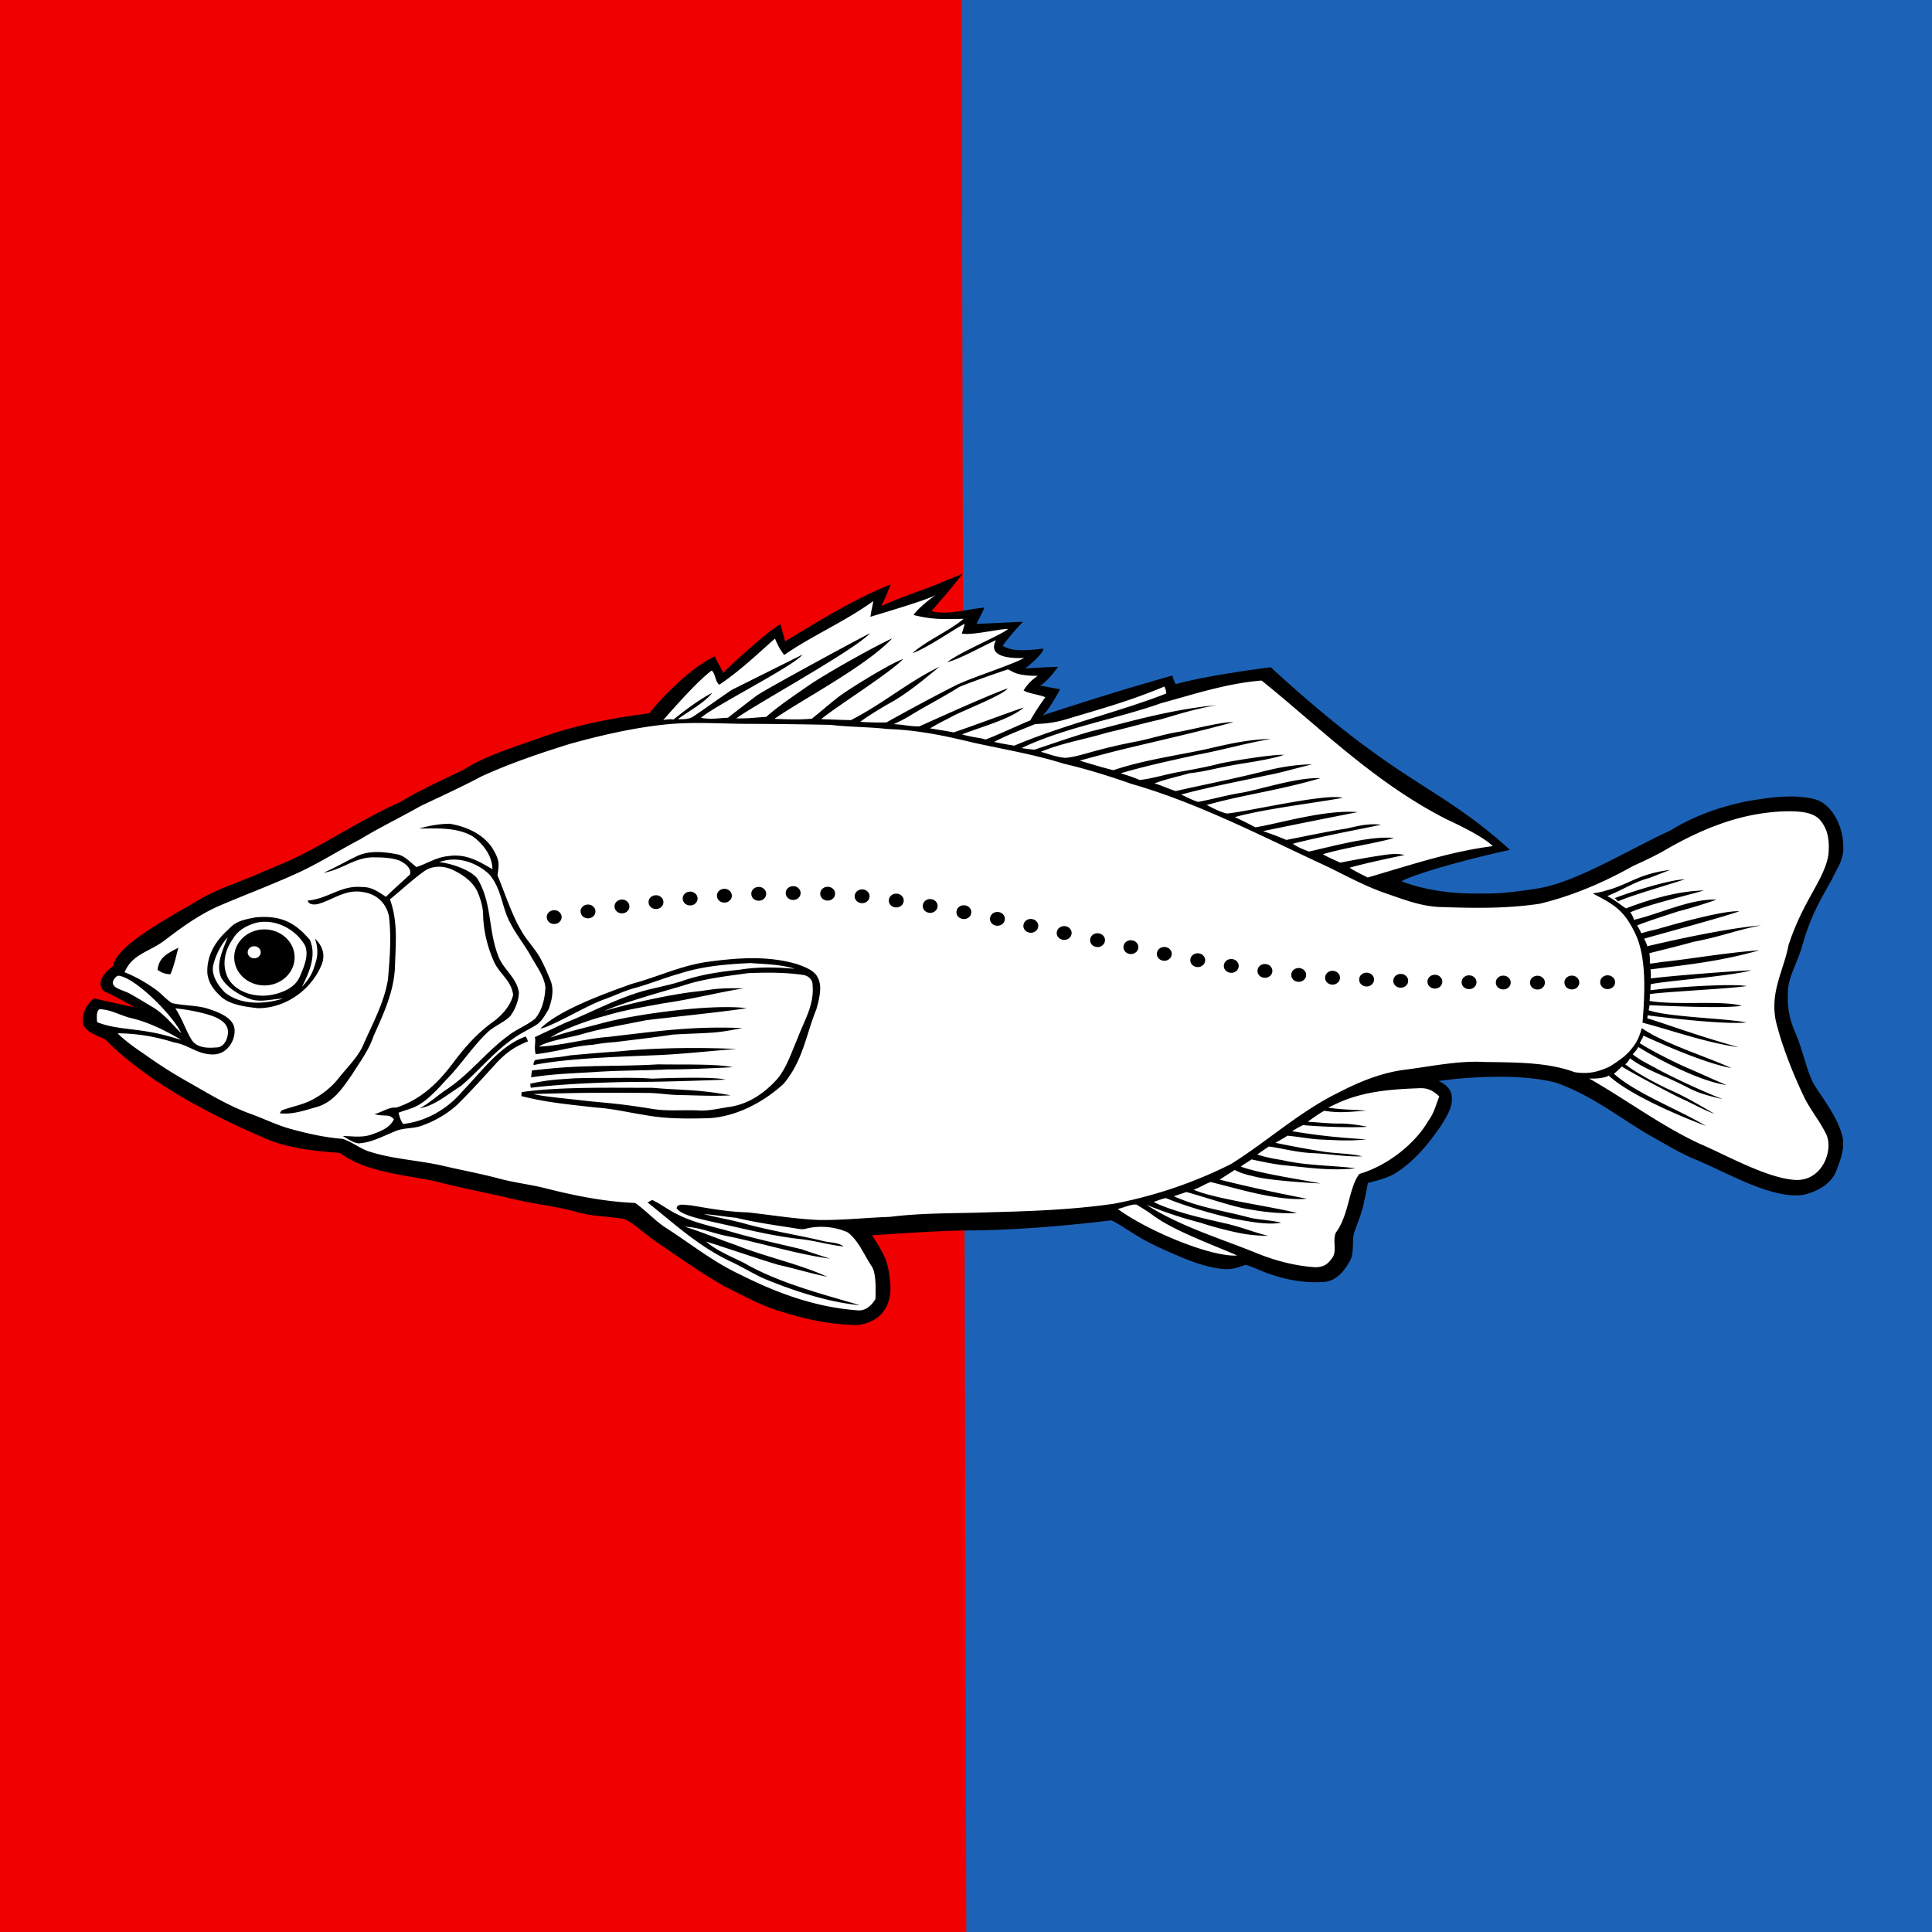
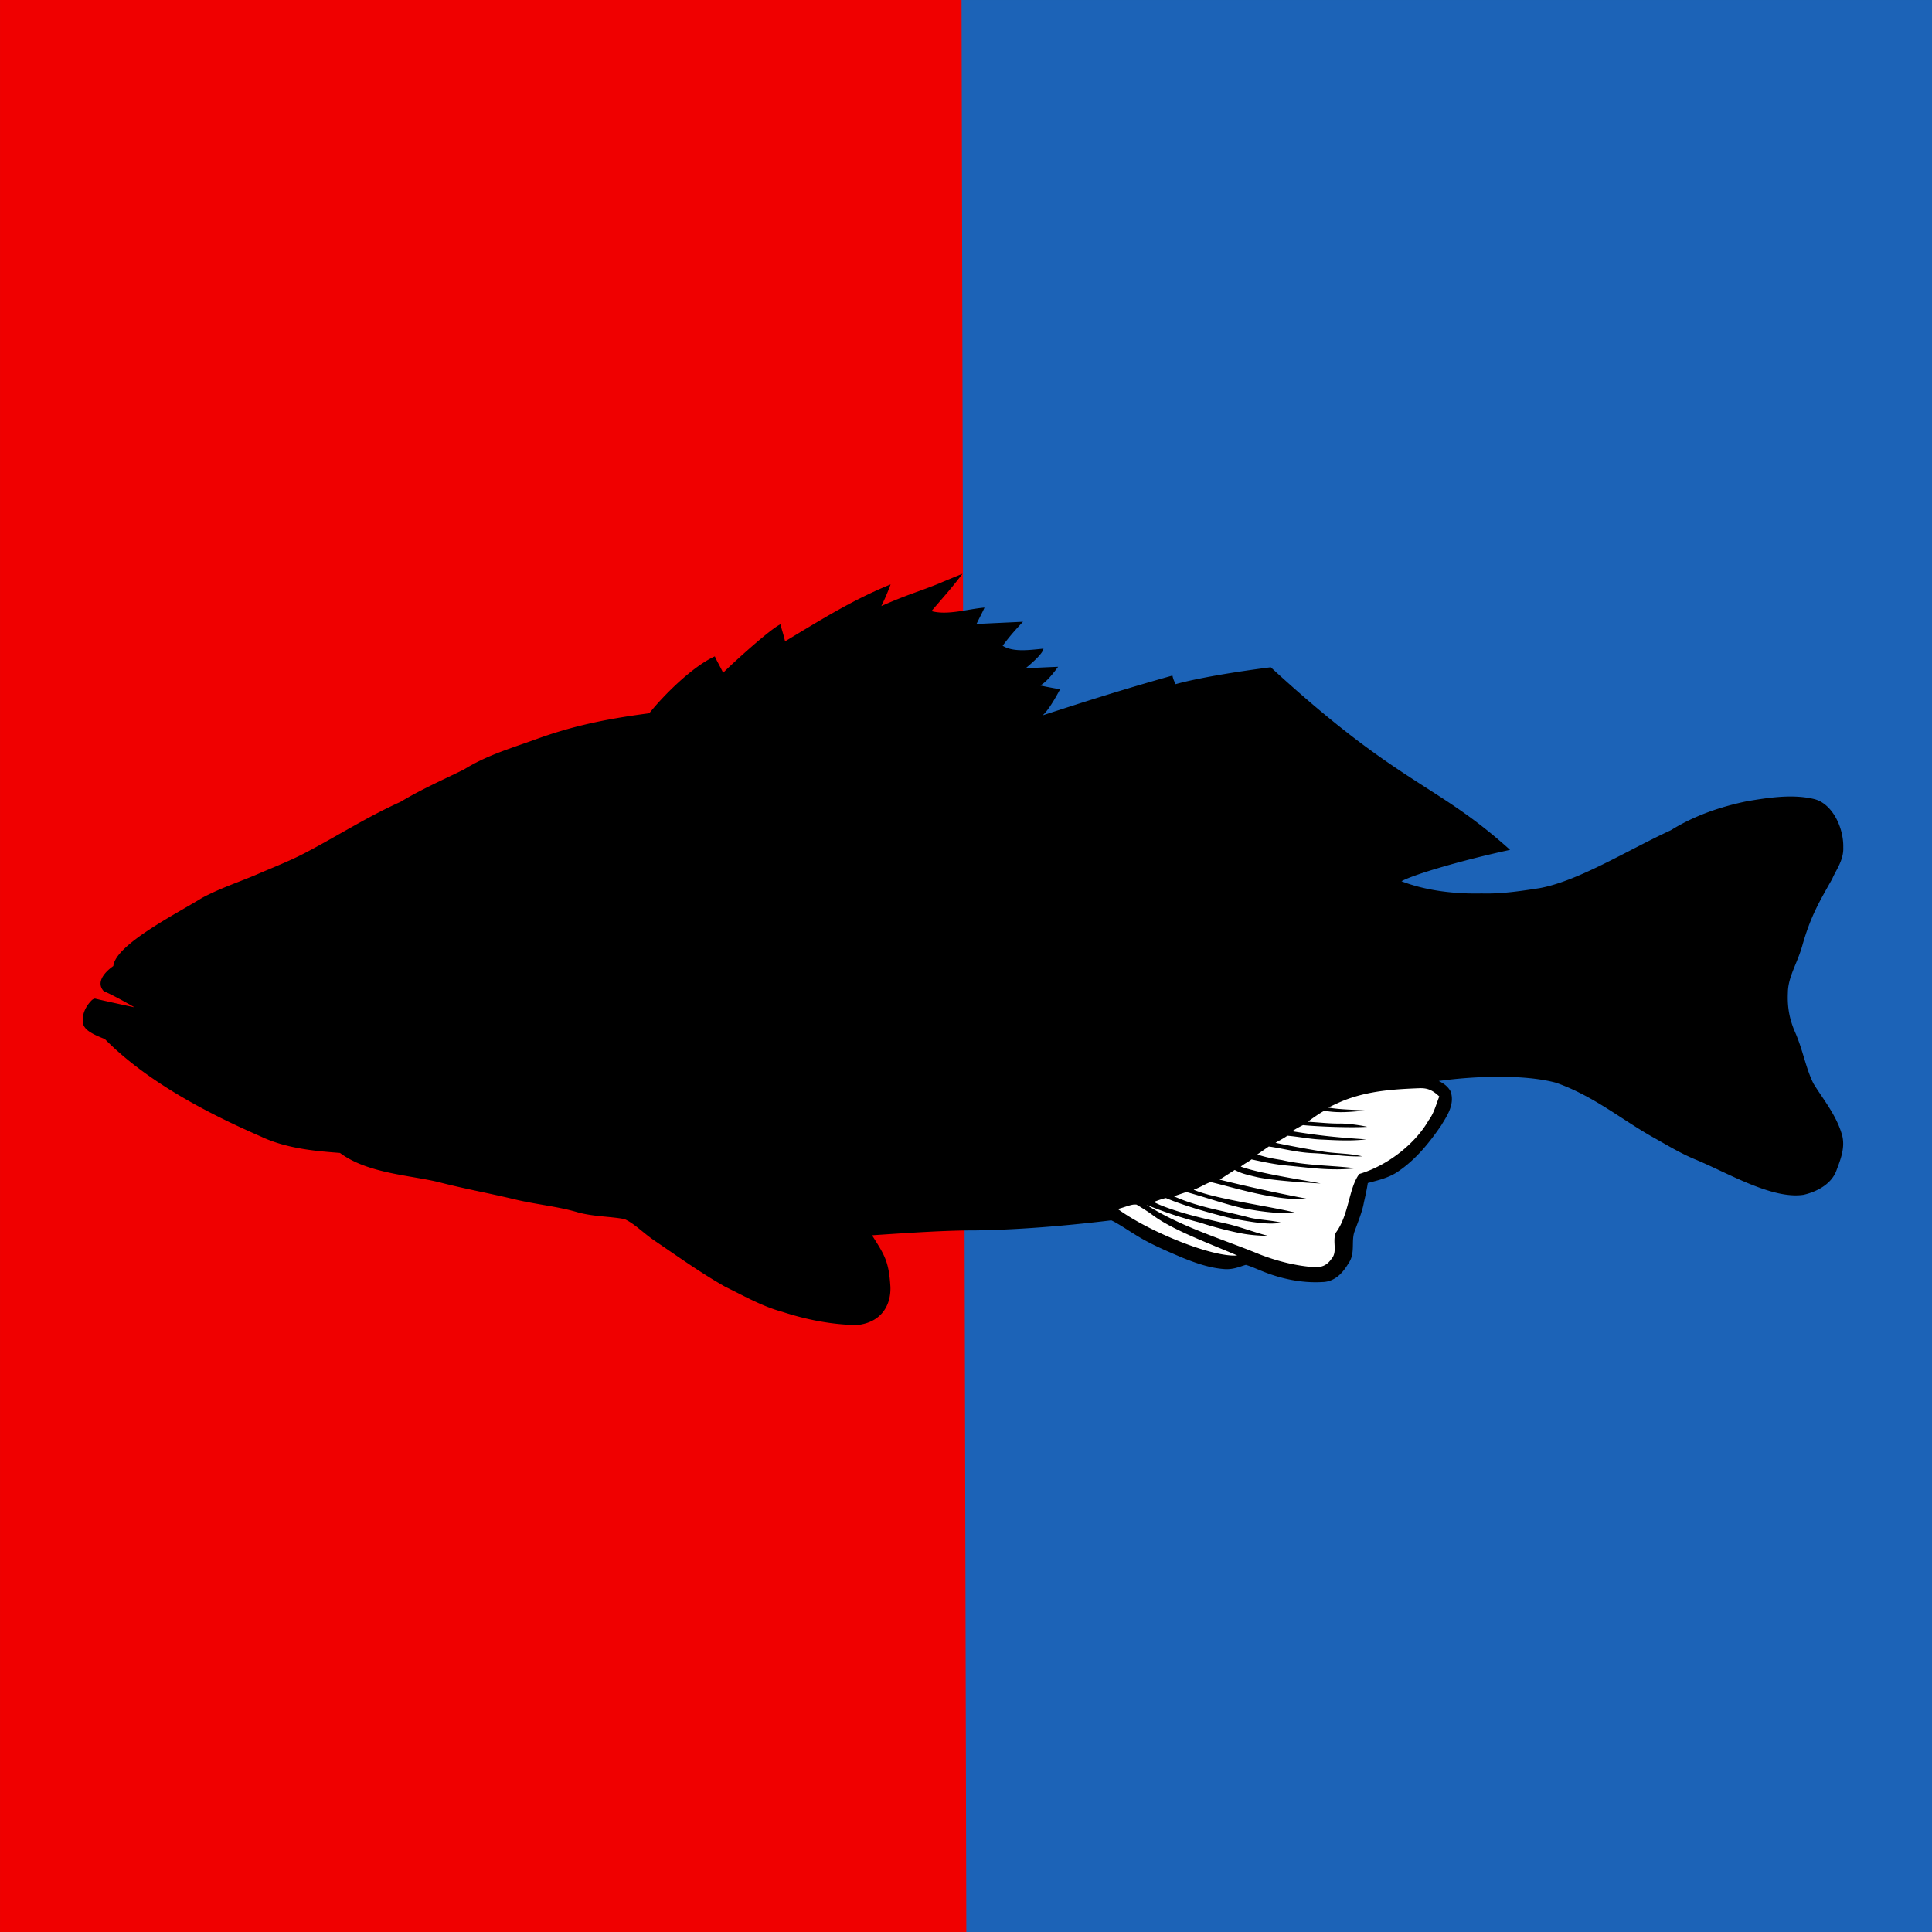
<svg xmlns="http://www.w3.org/2000/svg" xmlns:ns1="http://sodipodi.sourceforge.net/DTD/sodipodi-0.dtd" xmlns:ns2="http://www.inkscape.org/namespaces/inkscape" version="1.0" width="750" height="750" id="svg6949" ns1:docname="CHE Nyon flag.svg" ns2:version="0.92.3 (2405546, 2018-03-11)">
  <rect width="100%" height="100%" fill="#333333" stroke="none" />
  <ns1:namedview pagecolor="#ffffff" bordercolor="#666666" borderopacity="1" objecttolerance="10" gridtolerance="10" guidetolerance="10" ns2:pageopacity="0" ns2:pageshadow="2" ns2:window-width="1920" ns2:window-height="1017" id="namedview71" showgrid="false" ns2:zoom="0.75442407" ns2:cx="-163.86278" ns2:cy="374.99997" ns2:window-x="-8" ns2:window-y="-8" ns2:window-maximized="1" ns2:current-layer="svg6949" />
  <defs id="defs6952" />
  <g id="g913" transform="matrix(1.063,0,0,0.986,-9.288,-5.145)" style="stroke-width:1.303">
    <path id="path878" d="M 8.74,5.22 V 766.164 H 361.63 714.52 V 5.22 Z" ns2:connector-curvature="0" style="fill:#1c63b7;fill-opacity:1;stroke-width:1.303" ns1:nodetypes="cccccc" />
    <path id="path880" d="M 359.877,5.22 H 8.74 V 766.164 H 361.63 L 359.884,5.22 Z" ns2:connector-curvature="0" style="fill:#f00000;fill-opacity:1;stroke:none;stroke-width:6.801" ns1:nodetypes="cccccc" />
    <path id="path886" d="m 360.231,231.115 c 0,0 -7.402,3.24 -8.162,3.65 -7.817,3.439 -11.247,4.201 -21.475,9.051 0.628,-1.468 1.5,-3.115 3.393,-8.516 -13.842,6.04 -25.96,14.256 -38.544,22.417 -0.671,-3.159 -1.317,-4.816 -1.65,-6.73 -3.806,1.85 -18.235,16.083 -20.977,19.127 -0.944,-2.245 -2.49,-5.021 -3.022,-6.485 -8.055,3.93 -18.46,15.019 -23.95,22.41 -17.027,2.397 -28.897,5.355 -41.216,10.169 h -0.004 c -8.984,3.528 -18.13,6.33 -26.644,12.098 l 0.223,-0.135 c -7.727,4.08 -15.65,7.839 -23.234,12.767 -12.14,5.883 -23.018,13.415 -34.398,19.856 l -0.011,0.006 c -5.3,3.038 -10.889,5.413 -16.63,8.052 l -0.034,0.016 c -6.876,3.292 -14.27,5.766 -21.33,9.841 -9.186,6.16 -31.647,18.362 -32.437,26.836 -3.367,2.55 -6.408,6.536 -3.506,9.907 3.057,1.341 9.815,5.444 11.247,6.369 -2.676,-0.614 -11.804,-2.737 -14.457,-3.45 a 2.387,2.387 0 0 0 -1.234,0.714 c -2.139,2.33 -3.66,5.564 -3.118,9.123 0.027,0.18 0.074,0.356 0.142,0.525 0.627,1.569 1.82,2.46 3.215,3.324 1.235,0.765 2.831,1.486 4.6,2.237 15.452,16.878 37.784,29.365 56.92,38.34 9.842,5.101 21.75,5.884 28.965,6.509 10.133,8.163 25.906,8.75 36.372,11.577 9.107,2.542 18.266,4.311 27.192,6.634 l -0.001,-10e-4 c 7.983,2.086 15.833,2.79 23.124,5.124 0.015,0.005 0.03,0.01 0.047,0.014 6.016,1.791 12.015,1.608 17.16,2.697 3.665,1.732 7.068,5.717 11.373,8.783 l 0.016,0.012 0.01,0.007 c 8.215,6.01 16.438,12.375 25.32,17.793 0.044,0.027 0.087,0.052 0.133,0.076 6.684,3.505 13.276,7.64 20.852,9.862 l 0.006,0.003 c 8.632,3.032 17.922,5.04 27.192,5.18 8.81,-0.994 12.422,-7.671 12.21,-14.991 0,-0.064 -0.004,-0.127 -0.01,-0.19 -0.576,-9.912 -2.108,-12.368 -6.707,-20.155 13.404,-0.968 26.584,-1.95 37.96,-1.938 h 0.04 c 18.44,-0.306 36.57,-2.299 49.367,-3.957 2.272,1.09 5.917,3.777 8.524,5.485 h 10e-4 c 5.462,3.766 11.527,6.481 17.298,9.162 0.02,0.01 0.04,0.017 0.059,0.025 4.608,1.991 9.81,4.06 15.278,4.505 3.327,0.317 5.816,-0.983 7.984,-1.645 1.694,0.516 3.515,1.419 5.578,2.307 6.831,3.062 14.64,4.95 22.33,4.454 2.574,-0.017 4.714,-1.265 6.24,-2.76 1.525,-1.496 2.588,-3.252 3.433,-4.767 2.49,-3.873 0.788,-8.77 2.174,-12.523 1.335,-3.974 2.828,-7.868 3.366,-11.32 0.433,-2.011 1.179,-5.665 1.415,-7.603 2.704,-0.845 7.297,-1.804 10.826,-4.372 l 0.003,-0.002 c 6.74,-4.837 11.765,-11.663 15.971,-18.297 a 2.43,2.43 0 0 0 0.08,-0.132 c 1.676,-3.069 4.984,-7.862 3.44,-13.043 a 2.387,2.387 0 0 0 -0.182,-0.444 c -1.018,-1.902 -2.594,-3.045 -4.245,-3.889 13.263,-1.99 31.158,-2.661 42.76,0.66 13.738,5.136 24.195,14.669 35.645,21.57 4.832,2.89 9.567,6.06 15.006,8.523 11.8,5.195 28.252,15.962 39.846,14.054 4.792,-1.184 10.319,-4.201 12.09,-9.838 1.27,-3.694 3.09,-8.347 2.083,-13.208 -1.926,-8.013 -7.16,-14.729 -10.563,-20.753 -2.796,-6.014 -3.837,-13.2 -6.686,-20.173 l -10e-4,-0.003 c -2.1,-5.166 -2.883,-9.948 -2.655,-15.561 l 0.002,-0.07 c 0.08,-6.371 3.466,-11.45 5.326,-18.729 v -0.003 c 3.011,-11.379 6.22,-17.166 10.873,-26.04 1.215,-3.24 4.237,-7.306 4.027,-12.368 0.18,-7.847 -4.016,-17.29 -10.624,-19.058 -7.996,-2.08 -16.928,-0.499 -24.237,0.793 a 2.62,2.62 0 0 0 -0.097,0.019 c -9.868,2.172 -19.466,5.726 -28.014,11.467 -15.661,7.752 -33.652,19.972 -47.893,22.787 -7.069,1.204 -14.236,2.322 -21.127,2.102 a 3.035,3.035 0 0 0 -0.135,0 c -9.702,0.239 -20.262,-1.071 -29.22,-4.805 4.416,-2.676 22.523,-8.392 39.662,-12.358 -27.371,-26.631 -39.966,-24.888 -87.39,-71.894 -12.355,1.677 -26.901,4.268 -34.748,6.65 -0.682,-1.583 -0.773,-1.67 -1.166,-3.389 -19.47,5.896 -33.457,10.792 -47.42,15.68 2.578,-2.293 6.394,-10.275 6.394,-10.275 0,0 -4.704,-0.892 -7.292,-1.504 2.744,-1.452 6.567,-7.355 6.567,-7.355 0,0 -9.987,0.415 -12.016,0.706 1.259,-1.086 6.554,-5.8 6.665,-7.843 -4.976,0.499 -11.01,1.509 -14.897,-1.148 2.734,-3.996 4.922,-6.553 7.424,-9.446 -6.074,0.327 -11.988,0.603 -16.975,0.88 1.345,-2.977 2.37,-5.037 2.928,-6.455 -6.203,0.556 -13.432,3.126 -19.375,1.387 4.619,-5.852 7.128,-8.731 11.334,-14.701 z" ns2:connector-curvature="0" style="stroke-width:1.303" />
    <g id="g894" style="fill:#ffffff;stroke-width:1.303" transform="translate(3.021,6.011)">
-       <path id="path888" d="m 292.1,257.08 c -0.94,-1.263 -2.205,-3.325 -3.356,-6.43 -3.693,3.288 -12.129,12.265 -20.327,18.11 -1.47,-0.9 -1.433,-4.553 -2.833,-5.553 -5.4,4.44 -13.207,14.063 -17.657,19.463 1.62,-0.27 3,-0.43 3.725,-0.152 3.52,-3.13 9.864,-8.263 14.174,-10.523 -2.77,3.8 -8.313,7.04 -12.577,10.337 1.85,0.1 4.299,0.087 5.779,-1.123 4.73,-3.41 9.278,-7.048 14.029,-10.449 l 25.704,-13.828 c -2.775,4.297 -33.613,21.027 -37.033,24.917 3.95,0.69 6.277,0.087 9.81,-0.053 2.73,-2.29 7.7,-6.436 10.46,-8.686 2.79,-2.24 38.22,-22.949 41.46,-24.589 -6.022,6.923 -42.089,28.103 -48.87,33.529 4.39,0.07 6.106,-0.267 10.957,-0.595 4.05,-3.97 10.872,-8.914 15.402,-12.305 5.58,-4.21 23.446,-15.083 30.59,-18.617 -9.658,11.073 -33.23,24.282 -43,31.696 4.51,0.18 9.19,0.41 13.67,-0.07 3.23,-2.77 5.636,-5.1 9.332,-8.25 3.696,-3.15 19.557,-13.675 24.01,-15.24 -4.676,5.401 -24.511,18.77 -29.951,23.67 3.39,0.13 7.79,0.332 10.87,0.38 11.36,-6.209 21.325,-15.332 32.32,-20.99 -6.294,5.537 -12.261,10.958 -18.78,14.68 -3.48,2.21 -6.91,4.42 -10.15,6.98 2.93,0.24 6.655,0.317 9.585,0.237 a 740.51,740.51 0 0 1 25.186,-14.537 c 5.7,-3.05 19.496,-7.654 25.136,-10.824 -10.955,0.411 -12.225,-3.299 -10.315,-7.02 -4.38,2.03 -13.091,7.423 -17.831,8.683 4.79,-4.13 20.326,-10.938 22.23,-13.128 -3.55,0.08 -13.34,2.635 -16.88,1.845 0.327,-1.24 0.657,-1.941 1.008,-3.855 -4.5,2.58 -13.891,9.66 -19.021,11.57 4.77,-4.73 13.663,-8.888 18.673,-13.507 -7.383,0.082 -10.836,0.466 -18.311,-1.513 1.673,-2.57 5.415,-5.826 8.255,-7.992 -2.426,1.784 -17.305,6.487 -23.982,8.695 0.342,-2.687 0.91,-4.943 1.023,-6.152 -10.585,8.197 -22.768,13.846 -32.512,21.188 z m 81.66,5.692 c -4.09,1.43 -13.804,5.108 -17.734,6.908 -5.91,4.03 -12.189,7.44 -18.139,11.39 -1.86,1.23 -3.83,2.27 -5.82,3.26 3.12,0.07 6.3,0.981 9.39,0.851 6.62,-3.17 25.312,-12.362 32.272,-14.942 -1.91,2.86 -18.282,9.52 -21.062,11.501 -2.47,1.33 -4.96,2.68 -7.29,4.24 3.99,0.69 6.924,1.21 8.564,1.582 5.62,-1.95 20.048,-7.825 25.648,-9.815 -4.67,4.58 -16.684,8.034 -22.584,10.604 4.19,1.25 6.729,1.303 8.65,2.008 4.54,-1.83 11.83,-5.566 16.32,-7.526 1.57,-3.052 3.792,-6.595 5.497,-9.147 -2.832,-1.141 -6.491,-1.527 -7.955,-2.679 1.041,-1.706 2.509,-3.82 5.187,-5.727 -8.512,0.054 -9.35,-2.058 -10.945,-2.508 z m 55.988,13.289 c -16.16,6.21 -34.801,9.399 -50.991,17.669 1.647,0.272 2.525,0.442 4.755,0.62 6.169,-2.189 13.546,-5.02 20.326,-7.12 11.57,-3.01 28.62,-8.674 46.162,-10.38 -8.977,1.64 -16.782,4.53 -20.382,5.58 -6.56,1.57 -13.01,3.61 -19.57,5.21 -8,2.64 -16.59,4.09 -24.23,7.56 2.9,0.88 5.91,2.13 8.95,2.37 2.72,-0.19 5.43,-1.09 8.05,-1.84 6.01,-1.87 12.13,-3.41 18.3,-4.67 5.03,-1.09 9.86,-2.83 14.95,-3.7 4.12,-0.71 15.804,-4.012 20.044,-3.862 -11.72,3.64 -31.924,8.432 -43.794,11.632 -4.1,1.16 -7.08,2.002 -12.288,3.528 3.41,1.15 8.795,2.872 12.264,3.782 11.436,-4.134 23.706,-5.855 34.464,-8.4 7.62,-1.96 15.16,-3.74 23.08,-3.91 -9.347,1.72 -18.59,4.594 -27.25,6.3 -9.25,2.22 -18.559,4.33 -27.609,7.23 2.612,0.856 4.658,1.58 6.96,2.65 5.22,-0.67 10.32,-2.53 15.53,-3.4 4.6,-0.91 9.2,-1.79 13.709,-3.08 4.42,-1.04 19.04,-3.622 23.44,-3.442 -5.04,1.984 -15.83,3.432 -18.88,4.122 -5.28,0.98 -10.36,2.57 -15.62,3.13 -4.59,1.45 -8.398,2.203 -12.818,4.013 2.57,0.722 4.41,1.839 7.762,3.005 9.9,-2.42 20.865,-4.748 30.705,-7.388 6.3,-1.78 12.55,-3.06 19.11,-3.13 -8.627,2.3 -11.625,3.364 -16.75,4.38 -10.38,2.45 -20.78,4.52 -31.05,7.51 2.27,1.14 3.594,1.958 6.137,2.902 4.92,-0.97 10.934,-2.771 15.884,-3.611 6.35,-1.12 20.491,-6.214 28.843,-5.724 -15.871,4.966 -28.052,6.458 -41.551,10.545 2.453,1.319 5.052,2.855 7.408,3.359 7.33,-0.679 36.469,-8.109 42.216,-6.152 -11.507,2.183 -28.626,4.37 -39.356,7.56 3.29,1.64 4.825,2.502 7.52,4.024 8.55,-1.46 25.43,-7.074 37.35,-5.981 -8.71,1.82 -25.85,5.499 -34.54,7.479 3.17,1.18 4.926,1.87 8.495,3.471 6.77,-1.43 15.078,-3.348 21.898,-4.468 3.397,-0.821 7.946,-2.194 12.697,-1.508 -9.98,2.22 -22.36,4.714 -32.26,7.484 1.66,1.18 3.022,1.892 5.96,3.07 11.108,-2.784 23.264,-6.262 31.014,-5.327 -8.455,2.484 -16.935,3.556 -25.94,6.355 1.12,0.88 5.029,2.7 6.299,3.33 5.485,-1.133 9.821,-2.003 13.827,-2.657 3.3,-0.51 6.38,-1.19 9.69,-0.36 -8.859,2.02 -13.842,3.168 -20.08,4.996 1.53,1.22 4.91,2.913 6.6,3.883 18.774,-5.995 30.974,-10.318 45.683,-12.362 -3.39,-3.66 -12.413,-8.339 -16.863,-10.559 -26.322,-14.402 -46.783,-36.63 -67.567,-54.636 -12.9,1.108 -25.298,5.595 -36.692,8.917 z m 1.192,-6.565 c -12.838,5.816 -23.706,8.948 -35.629,12.825 -3.11,1.04 -6.606,1.786 -11.533,1.957 -4.62,2.03 -10.54,4.463 -15.02,7.023 1.94,0.48 5.158,1.11 7.367,1.482 17.968,-8.226 39.779,-13.79 55.506,-20.553 -0.049,-1.258 -0.301,-1.76 -0.69,-2.734 z" ns2:connector-curvature="0" style="stroke-width:1.303" />
-       <path id="path890" d="m 263.835,283.882 c -5.038,-0.075 -10.067,-0.008 -15.066,0.554 -11.846,1.33 -23.53,4.251 -34.93,7.651 -10.91,3.65 -21.821,7.65 -32.161,12.73 -7.3,4.17 -14.82,7.88 -22.31,11.69 -7.25,4.47 -14.82,8.35 -21.94,13.041 -7.67,4.31 -14.88,9.309 -22.77,13.239 -9.48,4.7 -19.339,8.65 -28.939,13.08 -7.27,3.44 -13.44,8.3 -19.62,13.35 -5.62,4.8 -12.01,5.37 -14.89,12.78 4.046,1.707 7.48,3.87 11.03,6.53 2.27,1.67 3.99,4.05 6.29,5.61 4.03,0.99 8.359,0.84 12.359,1.96 4.16,1.36 9.771,3.558 10.421,7.86 0.638,4.22 -2.244,10.188 -7.49,10.387 -5.83,0.222 -9.15,-3.807 -14.65,-4.747 -6.66,-2.29 -13.46,-3.52 -20.52,-3.56 2.98,3.14 6.38,5.74 9.88,8.26 4.93,3.81 10.01,7.34 15.34,10.57 7.66,4.67 14.7,9.45 23.08,12.77 5.13,1.95 9.831,4.58 15.09,6.09 6.17,1.83 12.4,3.32 18.82,3.86 3.55,1.22 6.47,4 10.13,5.14 8.47,2.88 17.78,3.31 26.46,5.46 6.94,1.75 13.95,3.13 20.84,5.12 5.4,1.56 10.981,2.21 16.4,3.67 10.89,2.99 21.68,5.33 32.98,5.85 4,3.01 7.19,7 11.34,9.87 9.08,6.3 17.19,13.35 26.81,18.21 13.48,7.32 27.56,12.98 43,14.18 2.98,0.44 5.402,-2.134 6.62,-4.51 0.105,-4.107 0.247,-10.164 -1.38,-12.82 -2.71,-4.31 -4.83,-10.21 -8.81,-13.38 -4.49,-2.18 -10.24,-2.791 -15.06,-1.461 -0.87,0.25 -1.72,0.3 -2.53,0.16 -7.77,-1.36 -15.53,-2.42 -23.17,-4.43 -3.93,-0.38 -7.811,-1.15 -11.75,-1.45 4.91,1.4 9.97,2.24 14.87,3.74 9.39,2.8 19.04,4.43 28.54,6.82 2.89,0.84 5.38,0.45 7.69,2.19 -5.46,-0.57 -10.65,-2.34 -16.1,-2.93 -9.55,-1.16 -18.58,-3.58 -27.92,-5.82 -4.17,-1.04 -8.49,-1.9 -12.53,-3.38 -1.6,-0.65 -3.48,-1.42 -4.46,-2.91 0.15,-2.19 3.55,-1.14 5.02,-1.18 6.96,1.28 13.83,2.61 20.929,2.81 8.54,1.01 17.13,2.55 25.76,2.98 8.76,0.18 17.291,-0.9 26.091,-1.21 12.734,-1.722 25.317,-1.309 37.2,-1.84 13.707,-0.372 29.814,-0.975 44.73,-3.346 15.16,-3.11 29.826,-8.587 42.83,-15.694 13.32,-9.02 25.109,-20.7 39.329,-28.17 7.65,-4.25 15.71,-7.83 24.59,-8.96 9.36,-1.3 19.06,-3.55 28.49,-2.98 10.7,0.2 22.9,-0.02 32.94,4.01 4.9,0.85 8.39,0 12.75,-2.16 3.11,-2.12 6.05,-4.16 8.24,-7.29 1.95,-2.52 2.716,-4.825 3.566,-7.885 7.955,6.022 23.41,11.13 32.719,15.738 -9.91,-2.035 -24.711,-9.147 -32.195,-12.805 0.057,0.668 -1.062,2.249 -1.26,2.998 4.13,2.93 13.62,8.043 18.19,10.113 1.8,0.79 9.115,4.401 13.444,6.36 -9.857,-1.512 -25.04,-10.186 -32.21,-14.996 -0.29,0.85 -1.346,2.16 -2.018,2.89 2.867,2.492 6.114,4.026 8.794,5.696 9.439,5.422 20.33,10.45 24.052,11.967 -12.06,-3.03 -9.99,-3.676 -21.201,-8.886 -3.84,-1.8 -9.461,-4.458 -12.593,-7.188 -0.673,1.023 -1.014,1.826 -1.78,2.347 4.3,3.59 10.612,7.13 15.562,9.73 5.97,2.73 11.52,6.33 17.08,9.79 -4.37,-1.69 -8.37,-4.27 -12.62,-6.28 -5.7,-3.06 -15.916,-8.84 -21.305,-12.38 -0.235,0.453 -2.299,2.361 -2.827,2.882 8.169,7.769 22.726,13.614 33.635,20.537 -10.902,-4.366 -28.629,-12.76 -35.587,-19.882 -0.48,0.68 -3.58,1.384 -7.124,1.205 13.05,7.9 27.967,19.897 41.817,26.358 9.798,4.692 24.39,13.388 34.151,13.59 9.453,-0.071 13.234,-11.946 10.66,-17.88 -2.24,-5.16 -5.812,-9.652 -8.11,-14.78 -3.947,-8.801 -7.778,-19.488 -9.68,-27.269 -3.67,-12.919 2.174,-22.006 3.993,-32.567 5.452,-17.899 12.938,-25.378 14.558,-35.503 0.38,-4.86 0.17,-9.58 -2.94,-13.58 -2.43,-3.15 -7.012,-3.49 -10.672,-3.58 -16.45,-0.06 -31.02,6.1 -44.82,14.519 -4.17,2.69 -8.53,4.87 -12.97,7.05 -10.56,6.41 -22.089,11.75 -34.07,14.84 -12.39,1.99 -24.56,1.73 -37.04,1.25 -6.86,-0.45 -12.93,-3.06 -19.33,-5.43 -7.689,-2.87 -14.48,-7.01 -21.87,-10.82 -22.64,-11.29 -46.61,-24.77 -70.85,-32.2 -8.07,-3.1 -16.44,-5.86 -24.82,-7.99 -10.69,-3.63 -21.92,-5.63 -32.89,-8.24 -10.39,-2.72 -20.55,-5.02 -31.35,-5.37 -6.9,-0.86 -13.79,-0.73 -20.69,-1.63 -10.06,-0.23 -20.121,-0.37 -30.18,-0.402 -5.03,-0.016 -10.076,-0.236 -15.113,-0.312 z m -93.938,39.643 c 8.116,1.439 13.547,5.575 16.018,10.311 2.25,4.19 2.083,5.628 1.468,9.953 2.4,6.14 5.203,15.458 8.413,21.278 2.02,4.18 5.25,7.429 7.31,11.559 1.39,2.75 2.52,5.63 3.62,8.5 1.43,3.69 0.56,7.91 -0.7,11.53 -1.2,2.06 -2.451,4.74 -4.491,6.08 -2.4,1.62 -5.01,2.91 -7.37,4.62 -7.85,5.62 -13.19,13.09 -20.17,19.47 -4.61,3.02 -9.46,7.72 -14.98,8.71 3.47,-1.96 6.28,-4.86 9.34,-7.09 8.91,-6.24 14.88,-15.17 23.26,-21.73 2.98,-2.43 6.68,-3.91 9.53,-6.46 2.63,-3.38 3.6,-8.11 3.74,-12.3 -0.33,-4.15 -3.23,-8.35 -5.13,-11.99 -2.33,-4.6 -5.46,-8.67 -7.68,-13.34 -3.18,-6.24 -3.08,-13.439 -7.73,-19.238 -4.15,-4.13 -10.99,-7.529 -18.259,-4.757 4.65,0.498 12.286,3.403 14.169,6.856 5.1,9.35 3.78,19.85 7.31,29.77 1.72,5.52 6.8,8.58 7.64,14.7 -0.03,3.13 -1.36,6.68 -3.12,9.27 -2.37,2.64 -6.01,3.94 -8.48,6.58 -5.09,5.25 -8.959,11.65 -13.75,17.17 -3.37,3.82 -6.75,8.28 -10.99,11.09 -2.41,1.59 -4.99,2.11 -7.61,3.23 0.36,1.5 0.78,3.15 1.68,4.41 8.571,-0.98 16.461,-6.13 21.69,-12.9 6.681,-7.33 13.581,-17.94 23.08,-21.53 0.286,0.57 0.68,1.15 0.764,1.96 -4.97,2.1 -8.103,4.6 -11.653,8.71 -4.55,5.43 -9.13,10.86 -13.97,16.04 -3.57,3.59 -8.081,6.44 -12.791,8.29 -3.23,1.41 -6.7,0.81 -9.92,2.26 -4.16,1.78 -8.77,4.58 -13.49,4.82 -2.04,-0.25 -4.03,-1.81 -5.74,-2.91 3.76,0.09 7.1,0.78 10.72,-0.65 3.22,-1.25 6.43,-2.55 7.94,-5.91 -1.86,-2.31 -2.756,-0.914 -7.137,-2 2.61,-0.747 5.378,-2.9 8.038,-2.62 9.46,-3.35 15.74,-10.319 21.27,-18.38 3.91,-5.59 8.419,-11.01 13.819,-15.21 3.43,-2.62 6.611,-6.47 7.55,-10.76 -0.61,-5.71 -4.98,-8.17 -7.05,-13.24 -2.43,-5.91 -3.85,-12.37 -3.92,-18.77 -0.14,-2.89 -0.93,-5.78 -1.99,-8.47 -1.71,-4.07 -5.27,-6.77 -9.07,-8.75 -3.51,-1.75 -7.671,-1.79 -10.791,0.79 -4.25,3.35 -8.1,7.23 -12.16,10.81 3.04,9.09 2.04,17.77 1.81,27.17 -0.55,9.741 -4.17,17.88 -7.82,26.721 -1.74,5.56 -4.9,10.02 -7.89,15.17 -3.31,5.06 -6.46,10.51 -12.51,12.59 -4.5,1.35 -9.17,3.2 -13.85,2.56 l 0.75,-1.13 c 3.55,-1.46 7.23,-2.07 10.69,-3.94 3.97,-2.19 7.49,-5.15 10.15,-8.83 2.95,-4.03 6.63,-7.84 8.65,-12.34 3.45,-8.67 7.85,-16.93 9.29,-26.459 0.68,-8.37 1.259,-16.41 0.369,-24.8 -0.96,-5.04 -4.25,-8.74 -9.429,-9.56 -6.07,-1.26 -10.43,2.59 -15.8,4.46 -1.49,0.57 -3.93,0.79 -4.48,-1.12 7.69,-0.78 12.04,-6.07 19.78,-5.35 3.69,-0.07 6,1.89 8.82,3.86 2.84,-3.05 5.87,-5.86 8.8,-8.81 0.59,-2.53 -1.83,-4.36 -3.78,-5.43 -3.04,-1.24 -6.66,-1.3 -9.9,-1.3 -6.62,0.1 -11.31,4.95 -17.92,6.06 4.21,-1.93 8.06,-4.43 12.17,-6.52 4.58,-2.36 9.97,-1.74 14.82,-0.72 2.91,0.64 4.72,3.28 7,5 3.77,-1.37 7.37,-3.9 11.46,-4.29 6.597,-1.13 11.343,2.07 16.25,5.15 -0.08,-5.21 -3.26,-9.88 -7.26,-12.97 -5.81,-3.61 -12.97,-3.08 -19.51,-3.05 3.667,-1.125 7.34,-1.85 11.111,-1.881 z m 445.77,18.163 -7.563,3.145 c -5.925,1.78 -8.175,3.884 -15.435,7.184 2.702,1.475 4.626,3.278 6.846,4.838 9.577,-3.992 19.679,-6.865 28.45,-7.063 -6.19,1.99 -21.036,5.754 -26.896,8.614 0.399,0.486 1.116,1.836 1.356,2.946 9.323,-2.314 20.732,-8.388 30.126,-7.944 -3.18,1.26 -10.538,3.726 -13.849,4.576 -4.97,1.75 -10.31,3.56 -15.12,5.55 0.48,0.85 1.115,2.073 1.508,3.133 1.66,-0.599 3.688,-1.13 5.708,-1.62 4.01,-1.23 23.853,-7.484 30.1,-7.06 -6.674,2.565 -29.947,9.23 -34.777,10.8 0.48,0.86 0.92,1.991 1.156,2.966 14.003,-3.561 30.249,-7.138 41.591,-8.233 -8.986,1.831 -15.236,4.621 -24.708,6.486 -5.558,1.71 -11.21,3.124 -16.118,4.484 0.268,1.516 0.17,2.811 0.2,4.091 1.85,-0.16 2.597,-0.344 4.427,-0.644 8.731,-0.892 23.035,-3.635 35.566,-4.594 -14.371,4.379 -25.723,5.59 -39.792,7.534 0.23,1.286 0.12,2.414 0.122,3.546 6.859,-0.952 27.043,-2.679 36.734,-3.216 -6.708,2.216 -33.26,4.437 -36.76,5.503 -0.053,0.3 -0.045,1.877 -0.1,2.374 7.921,-1.16 28.406,-2.695 35.183,-1.688 -4.958,1.012 -31.976,2.405 -35.406,3.225 0.066,1.005 -0.03,1.581 -0.08,2.666 9.867,1.815 26.51,-0.328 33.653,1.912 -6.68,1.13 -26.756,0.043 -33.687,-0.226 -0.027,0.61 -0.198,1.494 -0.339,1.966 6.94,2.69 28.481,3.203 35.72,4.813 -7.612,0.924 -29.69,-1.878 -36.085,-2.8 -0.01,0.409 -0.077,0.739 -0.069,1.182 6.17,1.95 18.13,6.834 33.393,11.394 -12.403,-1.917 -24.56,-6.699 -35.174,-9.691 0.962,-12.55 1.38,-25.964 -2.63,-35.012 -4.117,-9.375 -7.817,-11.519 -15.516,-15.831 1.58,-0.39 3.23,-0.553 4.726,-1.15 8.453,-2.328 11.671,-6.564 23.54,-8.157 z m 5.297,3.73 c -6.25,2.25 -18.354,5.908 -24.424,8.669 -0.201,-0.298 -0.626,-0.988 -1.198,-1.235 5.06,-2.21 20.073,-7.354 25.623,-7.433 z m -325.597,2.685 c 0.765,-0.003 1.408,0.263 1.93,0.798 0.523,0.519 0.786,1.153 0.789,1.901 a 2.63,2.63 0 0 1 -0.799,1.932 2.591,2.591 0 0 1 -1.901,0.789 2.673,2.673 0 0 1 -1.932,-0.775 2.674,2.674 0 0 1 -0.788,-1.927 c -0.003,-0.765 0.256,-1.408 0.775,-1.93 a 2.674,2.674 0 0 1 1.926,-0.788 z m 12.742,0.251 c 0.764,0.038 1.393,0.337 1.887,0.898 0.495,0.546 0.724,1.194 0.687,1.941 a 2.63,2.63 0 0 1 -0.898,1.887 2.59,2.59 0 0 1 -1.94,0.689 2.676,2.676 0 0 1 -1.889,-0.875 2.672,2.672 0 0 1 -0.685,-1.964 c 0.037,-0.764 0.328,-1.394 0.874,-1.888 a 2.673,2.673 0 0 1 1.964,-0.687 z m -25.423,0.053 c 0.764,-0.032 1.418,0.21 1.961,0.724 a 2.59,2.59 0 0 1 0.862,1.869 2.632,2.632 0 0 1 -0.724,1.961 2.59,2.59 0 0 1 -1.87,0.862 2.673,2.673 0 0 1 -1.96,-0.699 2.674,2.674 0 0 1 -0.862,-1.894 c -0.032,-0.764 0.2,-1.418 0.699,-1.96 a 2.674,2.674 0 0 1 1.894,-0.863 z m -12.629,0.747 c 0.763,-0.057 1.424,0.164 1.984,0.66 0.558,0.482 0.864,1.096 0.92,1.842 a 2.632,2.632 0 0 1 -0.66,1.984 2.588,2.588 0 0 1 -1.84,0.92 2.674,2.674 0 0 1 -1.983,-0.636 2.672,2.672 0 0 1 -0.923,-1.865 c -0.056,-0.763 0.155,-1.424 0.636,-1.982 a 2.676,2.676 0 0 1 1.866,-0.923 z m 50.798,0.238 c 0.76,0.084 1.37,0.42 1.83,1.012 0.46,0.575 0.649,1.235 0.566,1.979 -0.083,0.744 -0.42,1.353 -1.013,1.828 -0.575,0.46 -1.234,0.65 -1.978,0.567 a 2.676,2.676 0 0 1 -1.832,-0.989 2.672,2.672 0 0 1 -0.564,-2.002 c 0.084,-0.76 0.413,-1.371 0.988,-1.831 a 2.671,2.671 0 0 1 2.003,-0.564 z m -63.378,0.877 c 0.76,-0.077 1.428,0.125 2,0.606 0.572,0.466 0.895,1.07 0.97,1.815 a 2.633,2.633 0 0 1 -0.606,2.001 2.59,2.59 0 0 1 -1.815,0.97 2.673,2.673 0 0 1 -1.998,-0.581 2.674,2.674 0 0 1 -0.972,-1.84 c -0.078,-0.761 0.116,-1.427 0.581,-1.998 a 2.674,2.674 0 0 1 1.84,-0.973 z m 75.967,0.82 c 0.756,0.118 1.35,0.483 1.783,1.093 a 2.59,2.59 0 0 1 0.48,2.001 2.634,2.634 0 0 1 -1.092,1.783 2.59,2.59 0 0 1 -2.001,0.479 2.67,2.67 0 0 1 -1.786,-1.067 2.673,2.673 0 0 1 -0.476,-2.025 c 0.117,-0.756 0.472,-1.353 1.067,-1.788 a 2.673,2.673 0 0 1 2.025,-0.476 z m -88.5,0.608 c 0.76,-0.095 1.43,0.092 2.015,0.56 a 2.59,2.59 0 0 1 1.012,1.791 2.631,2.631 0 0 1 -0.558,2.015 2.59,2.59 0 0 1 -1.792,1.012 2.673,2.673 0 0 1 -2.011,-0.535 2.675,2.675 0 0 1 -1.017,-1.816 c -0.095,-0.76 0.083,-1.43 0.535,-2.012 a 2.673,2.673 0 0 1 1.816,-1.015 z m 99.9,1.537 c 0.34,-0.07 0.694,-0.069 1.062,0 0.752,0.14 1.336,0.522 1.75,1.145 0.416,0.608 0.555,1.28 0.418,2.016 a 2.63,2.63 0 0 1 -1.145,1.748 c -0.608,0.416 -1.278,0.557 -2.014,0.42 -0.736,-0.137 -1.321,-0.512 -1.754,-1.122 a 2.673,2.673 0 0 1 -0.414,-2.04 c 0.14,-0.751 0.513,-1.336 1.12,-1.753 a 2.75,2.75 0 0 1 0.977,-0.414 z m -112.38,0.171 c 0.757,-0.111 1.433,0.06 2.026,0.516 a 2.59,2.59 0 0 1 1.05,1.77 c 0.11,0.74 -0.06,1.416 -0.514,2.025 -0.439,0.592 -1.03,0.941 -1.77,1.05 a 2.671,2.671 0 0 1 -2.022,-0.49 2.674,2.674 0 0 1 -1.055,-1.795 c -0.111,-0.756 0.052,-1.43 0.491,-2.021 a 2.674,2.674 0 0 1 1.794,-1.055 z m -12.46,1.972 c 0.753,-0.128 1.432,0.03 2.035,0.473 0.6,0.427 0.962,1.01 1.087,1.748 a 2.632,2.632 0 0 1 -0.473,2.036 2.59,2.59 0 0 1 -1.746,1.088 2.676,2.676 0 0 1 -2.033,-0.45 2.671,2.671 0 0 1 -1.092,-1.77 c -0.127,-0.755 0.023,-1.432 0.45,-2.032 a 2.673,2.673 0 0 1 1.771,-1.093 z m 137.204,0.283 a 2.748,2.748 0 0 1 1.06,0.02 c 0.75,0.156 1.326,0.549 1.726,1.18 0.404,0.617 0.53,1.29 0.378,2.024 a 2.633,2.633 0 0 1 -1.18,1.725 2.594,2.594 0 0 1 -2.025,0.378 2.671,2.671 0 0 1 -2.102,-3.205 c 0.156,-0.749 0.542,-1.324 1.157,-1.728 0.316,-0.2 0.645,-0.332 0.986,-0.394 z m -148.545,1.952 c 0.341,0.071 0.666,0.214 0.973,0.428 0.61,0.412 0.986,0.986 1.128,1.721 a 2.63,2.63 0 0 1 -0.425,2.047 c -0.413,0.61 -0.986,0.987 -1.721,1.129 a 2.673,2.673 0 0 1 -2.042,-0.401 2.67,2.67 0 0 1 -1.133,-1.745 c -0.145,-0.751 -0.012,-1.432 0.4,-2.042 a 2.675,2.675 0 0 1 1.746,-1.134 2.712,2.712 0 0 1 1.074,-0.003 z m 160.83,0.677 a 2.757,2.757 0 0 1 1.062,0.035 c 0.747,0.166 1.316,0.567 1.708,1.204 a 2.59,2.59 0 0 1 0.352,2.028 2.633,2.633 0 0 1 -1.204,1.71 2.59,2.59 0 0 1 -2.028,0.35 2.67,2.67 0 0 1 -2.061,-3.231 c 0.166,-0.747 0.56,-1.32 1.18,-1.715 0.32,-0.196 0.65,-0.323 0.991,-0.38 z m -267.75,1.932 c 8.474,-0.127 12.891,3.754 17.096,8.965 2.67,6.41 -0.456,13.283 -2.862,18.604 3.208,-3.853 3.971,-5.89 4.88,-9.2 0.741,-2.366 1.27,-5.58 -0.13,-9.83 2.881,2.906 3.678,6.313 2.652,9.646 -3.37,9.81 -12.91,17.83 -23.54,17.73 -4.71,-0.59 -10.8,-1.36 -14.04,-5.2 -2.44,-2.48 -4.21,-5.43 -4.37,-8.99 -0.16,-6.63 2.95,-12.3 7.671,-16.779 2.59,-3.11 5.013,-3.774 9.879,-4.774 a 30.811,30.811 0 0 1 2.764,-0.171 z m 279.968,0.822 c 0.342,-0.055 0.695,-0.04 1.06,0.044 0.746,0.17 1.313,0.576 1.7,1.216 0.392,0.624 0.504,1.3 0.336,2.03 a 2.632,2.632 0 0 1 -1.215,1.7 2.59,2.59 0 0 1 -2.03,0.336 2.672,2.672 0 0 1 -1.706,-1.192 2.671,2.671 0 0 1 -0.33,-2.054 c 0.17,-0.746 0.568,-1.315 1.192,-1.706 0.32,-0.194 0.65,-0.319 0.993,-0.374 z m -279.023,1.081 a 13.619,13.619 0 0 0 -3.38,0.372 c -3.55,1.1 -6.75,3.011 -8.55,6.38 -2.93,4.45 -3.973,9.79 -2.116,14.59 2.406,6.223 10.356,8.95 16.976,7.26 4.05,-0.92 8.24,-3.17 9.7,-7.31 1.41,-3.57 3.22,-8.01 1.85,-11.82 -2.75,-5.357 -8.433,-9.384 -14.48,-9.472 z m 291.21,1.73 c 0.343,-0.054 0.696,-0.04 1.06,0.045 0.746,0.173 1.312,0.58 1.698,1.22 0.39,0.625 0.5,1.303 0.332,2.032 a 2.633,2.633 0 0 1 -1.22,1.698 c -0.626,0.39 -1.303,0.5 -2.032,0.331 a 2.672,2.672 0 0 1 -2.03,-3.252 c 0.173,-0.745 0.573,-1.312 1.198,-1.702 0.32,-0.193 0.652,-0.318 0.994,-0.372 z m -291.622,1.266 c 6.087,0 11.022,4.937 11.022,11.027 0,6.09 -4.935,11.027 -11.022,11.027 -6.089,0 -11.025,-4.937 -11.025,-11.027 0,-6.09 4.936,-11.028 11.025,-11.027 z m 303.802,1.55 a 2.751,2.751 0 0 1 1.06,0.043 c 0.746,0.171 1.314,0.576 1.701,1.216 0.392,0.624 0.503,1.302 0.336,2.032 a 2.63,2.63 0 0 1 -1.216,1.7 2.59,2.59 0 0 1 -2.03,0.335 2.672,2.672 0 0 1 -1.705,-1.193 2.671,2.671 0 0 1 -0.331,-2.054 c 0.17,-0.745 0.568,-1.313 1.192,-1.705 0.32,-0.193 0.65,-0.318 0.993,-0.373 z m -317.212,1.617 c -2.56,2.84 -4.574,7.49 -5.324,11.14 -0.66,3.78 1.8,7.82 4.27,10.48 5.8,5.1 14.32,4.75 21.22,2.46 -4.26,0.13 -8.46,1.76 -12.52,-0.05 -3.85,-1.62 -7.94,-4.37 -9.959,-8.12 -2.2,-5.06 0.501,-10.946 2.313,-15.91 z m 329.377,1.144 a 2.75,2.75 0 0 1 1.06,0.035 c 0.747,0.166 1.317,0.568 1.709,1.205 0.395,0.622 0.512,1.298 0.35,2.03 -0.162,0.732 -0.565,1.3 -1.206,1.707 a 2.588,2.588 0 0 1 -2.027,0.349 2.674,2.674 0 0 1 -1.714,-1.18 2.673,2.673 0 0 1 -0.344,-2.053 c 0.166,-0.747 0.559,-1.319 1.18,-1.714 0.32,-0.196 0.65,-0.322 0.992,-0.38 z m -319.642,2.323 a 2.378,2.378 0 1 0 0,4.755 2.378,2.378 0 0 0 0,-4.755 z m 331.807,0.33 a 2.757,2.757 0 0 1 1.062,0.023 c 0.749,0.158 1.322,0.553 1.721,1.186 a 2.59,2.59 0 0 1 0.37,2.025 2.63,2.63 0 0 1 -1.184,1.721 c -0.617,0.402 -1.292,0.526 -2.025,0.372 -0.733,-0.154 -1.308,-0.543 -1.727,-1.163 a 2.672,2.672 0 0 1 -0.366,-2.048 c 0.158,-0.748 0.545,-1.323 1.162,-1.726 0.316,-0.199 0.646,-0.33 0.987,-0.39 z m -359.557,0.243 c -0.876,3.488 -1.54,7.112 -2.9,10.434 -1.932,-0.015 -3.14,-0.574 -4.68,-1.707 0.422,-4.968 3.714,-6.523 7.58,-8.728 z m 371.73,2.248 c 0.34,-0.066 0.694,-0.064 1.062,0.008 0.75,0.146 1.33,0.532 1.738,1.158 0.412,0.611 0.546,1.284 0.403,2.019 a 2.633,2.633 0 0 1 -1.158,1.74 2.591,2.591 0 0 1 -2.019,0.403 2.671,2.671 0 0 1 -2.143,-3.177 c 0.146,-0.751 0.525,-1.333 1.135,-1.745 0.314,-0.204 0.641,-0.34 0.982,-0.406 z m -162.113,1.888 c 5.499,-0.008 10.97,0.618 16.41,2.363 2.5,0.97 5.99,2.312 7.26,4.842 2.15,3.68 0.669,9.048 -0.301,12.939 -3.76,9.83 -4.788,20.073 -11.96,29.31 -7.51,7.46 -18.269,13.6 -29.09,13.58 -7.43,0.17 -14.63,0.14 -21.94,-1.37 -5.76,-0.96 -11.49,-2.46 -17.3,-2.85 -10.596,-1.302 -18.352,-2.027 -27.44,-4.54 l 0.1,-1.56 c 13.943,-2.16 32.423,-1.674 47.81,-1.69 10.683,1.008 16.191,0.524 28.542,2.951 -6.11,0.43 -12.711,-0.01 -18.852,-0.1 -3.99,-0.08 -7.89,-0.861 -11.89,-0.831 -12.94,-0.14 -23.717,-0.154 -41.309,0.438 4.408,1.131 13.095,1.868 20.416,2.825 10.415,1.018 13.724,1.427 22.874,2.987 5.52,1.05 11.36,0.339 17.03,0.649 4.1,0.24 7.76,-0.91 11.81,-1.48 7.05,-1.33 12.589,-5.69 17.07,-11.09 3.4,-4.52 5.129,-10.54 7.249,-15.76 2.5,-7.21 6.17,-13.199 5.5,-21.01 0.09,-2.1 -1.59,-3.86 -3.65,-4.05 -6.52,-1.02 -13.26,-0.96 -19.83,-0.68 -7.95,1.18 -16.389,2.21 -23.919,4.95 -7.2,2.28 -21.826,6.682 -28.666,9.942 10.132,-3.218 25.586,-6.852 35.016,-7.812 5.31,-0.82 7.156,-1.289 15.94,-1.08 -7.49,1.151 -18.992,4.303 -29.43,5.89 -7.15,1.46 -14.28,2.63 -21.231,4.94 -5.46,1.47 -15.704,5.35 -19.972,8.576 4.759,-1.94 14.033,-4.275 18.863,-5.695 11.92,-3.51 39.946,-7.681 52.733,-5.918 -6.78,1.3 -29.993,3.818 -36.823,4.778 -7.84,1.74 -15.701,3.11 -23.381,5.49 -4.1,1.32 -12.18,2.479 -15.621,4.839 7.01,-0.11 18.011,-3.27 25.031,-3.74 20.394,-2.575 31.192,-4.27 49.28,-3.54 -10.79,2.321 -10.866,1.714 -25.3,2.567 -6.278,1.075 -13.828,1.956 -21.121,2.967 -2.577,0.152 -5.491,0.561 -8.224,1.066 -7.058,0.491 -12.338,2.598 -20.795,3.71 -0.72,-2.773 0.16,-5.323 -0.336,-6.719 4.12,-2.1 6.866,-3.481 10.986,-5.591 9.98,-4.25 19.21,-9.91 29.92,-12.97 4.41,-1.2 8.87,-2.069 13.17,-3.649 6.83,-2.54 13.74,-3.561 20.93,-4.381 6.64,-1.16 13.24,-0.95 19.91,-0.33 -5.03,-1.75 -10.84,-1.8 -16.13,-2.25 -8.54,0.42 -17.42,1.2 -25.54,4.03 -5.78,1.72 -11.3,4.2 -17.08,5.9 -3.74,1.11 -7.08,2.93 -10.71,4.31 -6.802,2.71 -14.05,7.696 -21.515,10.997 -0.619,0.214 -1.272,0.438 -1.955,0.613 6.979,-7.438 23.163,-13.693 33.44,-17.67 9.4,-2.71 17.661,-7.06 27.441,-8.64 5.555,-0.8 11.082,-1.445 16.58,-1.454 z m 175.365,0.368 c 0.754,0.13 1.342,0.504 1.764,1.122 0.424,0.602 0.573,1.272 0.445,2.01 a 2.629,2.629 0 0 1 -1.122,1.762 2.593,2.593 0 0 1 -2.01,0.447 2.672,2.672 0 0 1 -2.209,-3.132 c 0.13,-0.754 0.497,-1.343 1.099,-1.768 a 2.672,2.672 0 0 1 2.033,-0.44 z m 12.217,1.95 c 0.757,0.11 1.354,0.469 1.793,1.075 0.44,0.59 0.607,1.256 0.5,1.997 a 2.63,2.63 0 0 1 -1.074,1.793 2.59,2.59 0 0 1 -1.997,0.5 2.675,2.675 0 0 1 -1.797,-1.051 2.67,2.67 0 0 1 -0.495,-2.02 c 0.11,-0.757 0.458,-1.357 1.048,-1.798 a 2.675,2.675 0 0 1 2.022,-0.496 z m 12.233,1.572 c 0.76,0.083 1.37,0.42 1.83,1.01 0.46,0.575 0.651,1.235 0.57,1.98 -0.081,0.745 -0.419,1.354 -1.011,1.829 a 2.593,2.593 0 0 1 -1.98,0.568 2.673,2.673 0 0 1 -1.832,-0.985 2.672,2.672 0 0 1 -0.565,-2.003 c 0.083,-0.76 0.411,-1.371 0.986,-1.832 a 2.674,2.674 0 0 1 2.002,-0.567 z m 12.266,1.092 c 0.763,0.055 1.386,0.368 1.867,0.94 0.483,0.557 0.697,1.21 0.643,1.956 a 2.63,2.63 0 0 1 -0.94,1.867 2.592,2.592 0 0 1 -1.956,0.643 2.67,2.67 0 0 1 -1.867,-0.916 2.676,2.676 0 0 1 -0.643,-1.98 c 0.054,-0.763 0.36,-1.386 0.917,-1.868 a 2.672,2.672 0 0 1 1.979,-0.642 z m 12.37,0.72 c 0.764,0.036 1.394,0.335 1.888,0.896 0.496,0.545 0.726,1.192 0.69,1.94 a 2.633,2.633 0 0 1 -0.898,1.888 2.592,2.592 0 0 1 -1.94,0.69 2.674,2.674 0 0 1 -1.889,-0.873 2.673,2.673 0 0 1 -0.687,-1.965 c 0.037,-0.764 0.328,-1.394 0.873,-1.89 a 2.67,2.67 0 0 1 1.963,-0.686 z m 12.422,0.492 c 0.764,0.025 1.398,0.314 1.901,0.868 0.503,0.538 0.742,1.181 0.718,1.93 a 2.632,2.632 0 0 1 -0.869,1.901 2.588,2.588 0 0 1 -1.928,0.718 2.674,2.674 0 0 1 -1.902,-0.844 2.672,2.672 0 0 1 -0.718,-1.953 c 0.025,-0.764 0.307,-1.399 0.845,-1.902 a 2.672,2.672 0 0 1 1.953,-0.718 z m 12.445,0.335 c 0.765,0.017 1.401,0.3 1.91,0.848 a 2.59,2.59 0 0 1 0.74,1.92 2.634,2.634 0 0 1 -0.848,1.912 2.59,2.59 0 0 1 -1.92,0.74 2.674,2.674 0 0 1 -1.912,-0.823 2.672,2.672 0 0 1 -0.738,-1.945 c 0.016,-0.765 0.29,-1.403 0.823,-1.912 a 2.674,2.674 0 0 1 1.945,-0.74 z m 62.987,0.208 c 0.764,-0.01 1.41,0.249 1.94,0.778 0.527,0.513 0.798,1.144 0.81,1.893 a 2.63,2.63 0 0 1 -0.779,1.939 2.592,2.592 0 0 1 -1.892,0.81 2.671,2.671 0 0 1 -1.94,-0.753 2.675,2.675 0 0 1 -0.81,-1.917 c -0.01,-0.765 0.24,-1.413 0.753,-1.941 a 2.673,2.673 0 0 1 1.918,-0.809 z m -50.53,0.009 c 0.765,0.01 1.405,0.287 1.919,0.83 0.514,0.528 0.766,1.167 0.756,1.915 a 2.635,2.635 0 0 1 -0.832,1.919 2.591,2.591 0 0 1 -1.915,0.756 2.671,2.671 0 0 1 -1.917,-0.807 2.675,2.675 0 0 1 -0.756,-1.94 c 0.01,-0.765 0.28,-1.403 0.807,-1.917 a 2.671,2.671 0 0 1 1.938,-0.756 z m 37.49,0.117 c 0.764,-0.004 1.409,0.26 1.933,0.794 0.524,0.518 0.788,1.151 0.792,1.9 a 2.631,2.631 0 0 1 -0.794,1.934 2.588,2.588 0 0 1 -1.898,0.792 2.673,2.673 0 0 1 -1.934,-0.769 2.676,2.676 0 0 1 -0.793,-1.925 c -0.005,-0.765 0.252,-1.408 0.77,-1.932 a 2.673,2.673 0 0 1 1.923,-0.794 z m -25.016,0.002 c 0.765,0.004 1.407,0.278 1.925,0.819 a 2.59,2.59 0 0 1 0.769,1.908 2.63,2.63 0 0 1 -0.818,1.924 2.59,2.59 0 0 1 -1.908,0.769 2.674,2.674 0 0 1 -1.925,-0.793 2.673,2.673 0 0 1 -0.77,-1.933 c 0.005,-0.765 0.27,-1.406 0.793,-1.924 a 2.674,2.674 0 0 1 1.934,-0.77 z m -505.703,0.017 c -0.9,0.03 -1.948,1.641 -2.074,2.471 -0.384,2.537 3.95,3.2 6.33,4.69 2.88,1.74 5.701,3.611 8.531,5.431 4.15,2.8 6.71,6.539 10.12,10.049 -2.75,-6.511 -16.454,-21.787 -22.907,-22.641 z m 518.168,0.02 c 0.765,0 1.408,0.27 1.93,0.806 0.52,0.521 0.78,1.154 0.78,1.903 0,0.749 -0.269,1.392 -0.806,1.93 -0.52,0.52 -1.154,0.782 -1.903,0.782 a 2.672,2.672 0 0 1 -2.711,-2.71 c 0,-0.765 0.261,-1.409 0.782,-1.93 a 2.67,2.67 0 0 1 1.928,-0.78 z M 69.767,396.2 c 2.607,4.292 3.814,8.835 6.104,12.675 1.97,2.89 5.53,3.011 8.69,2.73 3.31,0.12 4.763,-4.336 4.32,-7.06 -0.483,-2.96 -3.77,-4.809 -6.89,-5.789 -3.51,-1.17 -8.524,-2.166 -12.224,-2.556 z m -27.791,0.364 c -1.2,0.86 -0.876,3.762 -0.796,5.052 5.62,2.56 12.85,2.58 18.93,3.85 4.05,0.66 7.891,1.93 11.791,3.14 -5.66,-3.55 -11.83,-6.96 -18.36,-8.579 -3.77,-0.97 -7.675,-3.523 -11.565,-3.463 z M 258.14,411.82 c 5.634,-0.015 11.31,0.117 16.658,0.397 -5.953,0.357 -17.37,1.774 -27.134,2.315 -9.763,0.54 -33.78,1.02 -47.031,3.991 -0.262,-0.362 0.169,-1.573 0.49,-1.943 5.651,-1.128 7.297,-0.764 12.777,-1.864 6.04,-0.6 12.06,-1.16 18.12,-1.59 7.454,-0.843 16.73,-1.28 26.12,-1.306 z m -11.95,6.427 c 6.15,0.21 21.106,-0.328 27.085,1.132 -5.902,0.33 -17.38,0.913 -23.786,0.867 -8.6,0.49 -17.25,0.353 -25.68,0.961 -8.43,0.608 -16.048,0.74 -24.118,2.18 0.097,-1.315 0.187,-2.244 0.337,-2.746 4.78,-0.54 8.47,-0.973 12.722,-1.255 11.128,-0.738 22.38,-0.39 33.44,-1.14 z m 13.864,5.282 c 4.566,0.025 8.787,0.21 10.61,0.73 -5.321,0.283 -25.811,0.974 -32.031,0.896 -12.038,0.117 -27.267,0.77 -39.062,2.317 -0.146,-0.766 -0.188,-1.264 -0.194,-1.616 6.96,-1.558 9.133,-1.586 16.101,-2.096 6.39,-0.248 9.961,-0.093 15.331,-0.183 1.189,0.056 2.309,-0.025 3.385,-0.034 6.55,0.1 5.216,0.024 9.683,0.339 0,0 8.566,-0.396 16.176,-0.353 z m -16.184,48.109 c 3.23,1.59 5.97,4.028 9.2,5.658 6.53,3.59 13.24,4.82 20.27,7.06 8.34,2.59 16.83,4.56 25.27,6.74 3.38,1.3 6.8,2.451 10.2,3.671 -12.72,-1.93 -25.22,-6.22 -37.82,-8.97 -5.24,-1.1 -9.7,-3.39 -15.12,-3.61 6.26,2.1 12.25,4.87 18.44,7.16 10.92,4.7 22.829,7.31 33.5,12.53 -6.01,-1.28 -11.86,-3.27 -17.84,-4.68 -8.88,-2.88 -17.63,-6.21 -26.46,-9.21 4.15,3.78 8.98,5.78 13.84,8.4 12.71,7.91 28.23,12.19 42.42,16.69 -13.16,-1.29 -27.364,-7.004 -35.46,-10.67 -4.16,-2.1 -8.049,-4.7 -12.23,-6.77 C 260.4,489.557 252,480.986 242.2,472.626 Z" ns2:connector-curvature="0" style="stroke-width:1.303" />
      <path id="path892" d="m 524.16,427.643 c -10.027,0.39 -18.131,1.147 -26.257,4.256 -2.45,0.93 -4.79,2.18 -7.13,3.37 4.41,0.84 8.989,0.785 13.932,1.205 -6.192,0.468 -9.847,1.046 -15.338,0.058 -1.45,0.73 -4.818,3.315 -6.058,4.325 4.695,0.293 7.724,0.722 11.494,0.702 2.05,-0.07 6.303,0.357 10.248,1.281 -5.71,0.42 -17.793,-0.066 -23.483,-0.666 -1.54,0.783 -2.663,1.513 -3.977,2.41 10.912,1.908 17.335,2.498 27.11,3.212 -6.404,0.731 -11.127,0.304 -16.482,0.06 -4.159,-0.188 -7.943,-1.1 -12.374,-1.509 -1.306,1.028 -2.915,1.863 -4.318,2.795 4.04,0.93 11.781,2.532 17.726,3.507 4.627,0.759 9.32,0.62 13.95,1.82 -6.19,0.26 -12.12,-1.03 -18.27,-1.27 -5.726,-0.299 -10.69,-1.82 -15.859,-2.61 -1.577,1.183 -3.234,2.394 -4.2,3.14 2.93,1.1 5.97,1.69 9.06,2.21 8.863,2.249 18.744,2.082 26.84,3.24 -9.021,1.083 -16.842,-0.24 -25.14,-1.09 -4.37,-0.43 -8.59,-1.42 -12.86,-2.41 -1.464,1.162 -2.24,1.446 -3.941,2.826 6.707,2.675 21.962,5.101 29.172,6.641 -5.18,-0.24 -18.881,-1.267 -23.841,-2.647 -4.05,-1.03 -5.056,-1.324 -7.541,-2.663 l -5.5,3.802 c 11.168,3.028 23.129,5.746 31.873,7.52 -10.896,1.1 -27.051,-4.549 -35.201,-6.569 -2.377,0.976 -3.717,2.083 -6.162,3.01 7.51,3.68 29.978,6.857 37.718,9.227 -9.373,0.448 -18.017,-1.677 -19.457,-1.877 -6.33,-1.48 -14.686,-4.61 -20.916,-6.42 -1.753,0.618 -2.187,0.782 -4.586,1.665 9.636,4.572 17.723,5.545 27.423,8.325 2.66,0.84 9.074,1.214 11.744,2.064 -4.97,1.11 -12.784,-0.694 -17.814,-1.634 -7.42,-1.91 -17.232,-4.86 -24.241,-8.05 -1.377,0.282 -2.299,0.71 -4.469,1.53 1.49,0.82 3.04,1.53 4.63,2.14 7.48,2.97 15.24,4.74 23.02,6.67 h 0.002 c 4.975,1.374 9.287,3.209 14.19,4.557 -5.967,-0.159 -8.911,-0.71 -13.1,-1.733 a 175.585,175.585 0 0 1 -3.062,-0.79 124.95,124.95 0 0 1 -5.81,-1.718 98.51,98.51 0 0 1 -2.86,-0.975 c -6.77,-1.87 -13.2,-4.191 -19.62,-7.021 12.46,8.68 27.81,13.5 41.26,19.481 6.38,2.68 13.229,4.56 20.14,5.08 2.7,0.1 4.56,-0.89 6.02,-3.12 2.5,-2.96 0.36,-6.74 1.66,-10.4 4.934,-7.162 4.653,-17.425 8.608,-23.183 10.895,-3.5 20.748,-12.415 25.338,-21.158 1.96,-2.76 2.705,-6.22 3.885,-9.37 -2.182,-2.171 -3.964,-3.371 -7.174,-3.246 z m -104.047,45.795 c -1.538,-0.024 -4.697,1.483 -6.21,1.746 11.009,8.736 34.383,19.113 43.632,18.315 -10.379,-4.832 -23.425,-9.932 -30.815,-15.852 -1.57,-1.31 -4.268,-3.067 -5.948,-4.177 -0.22,-0.018 -0.44,-0.028 -0.66,-0.031 z" ns2:connector-curvature="0" style="stroke-width:1.303" />
    </g>
  </g>
</svg>